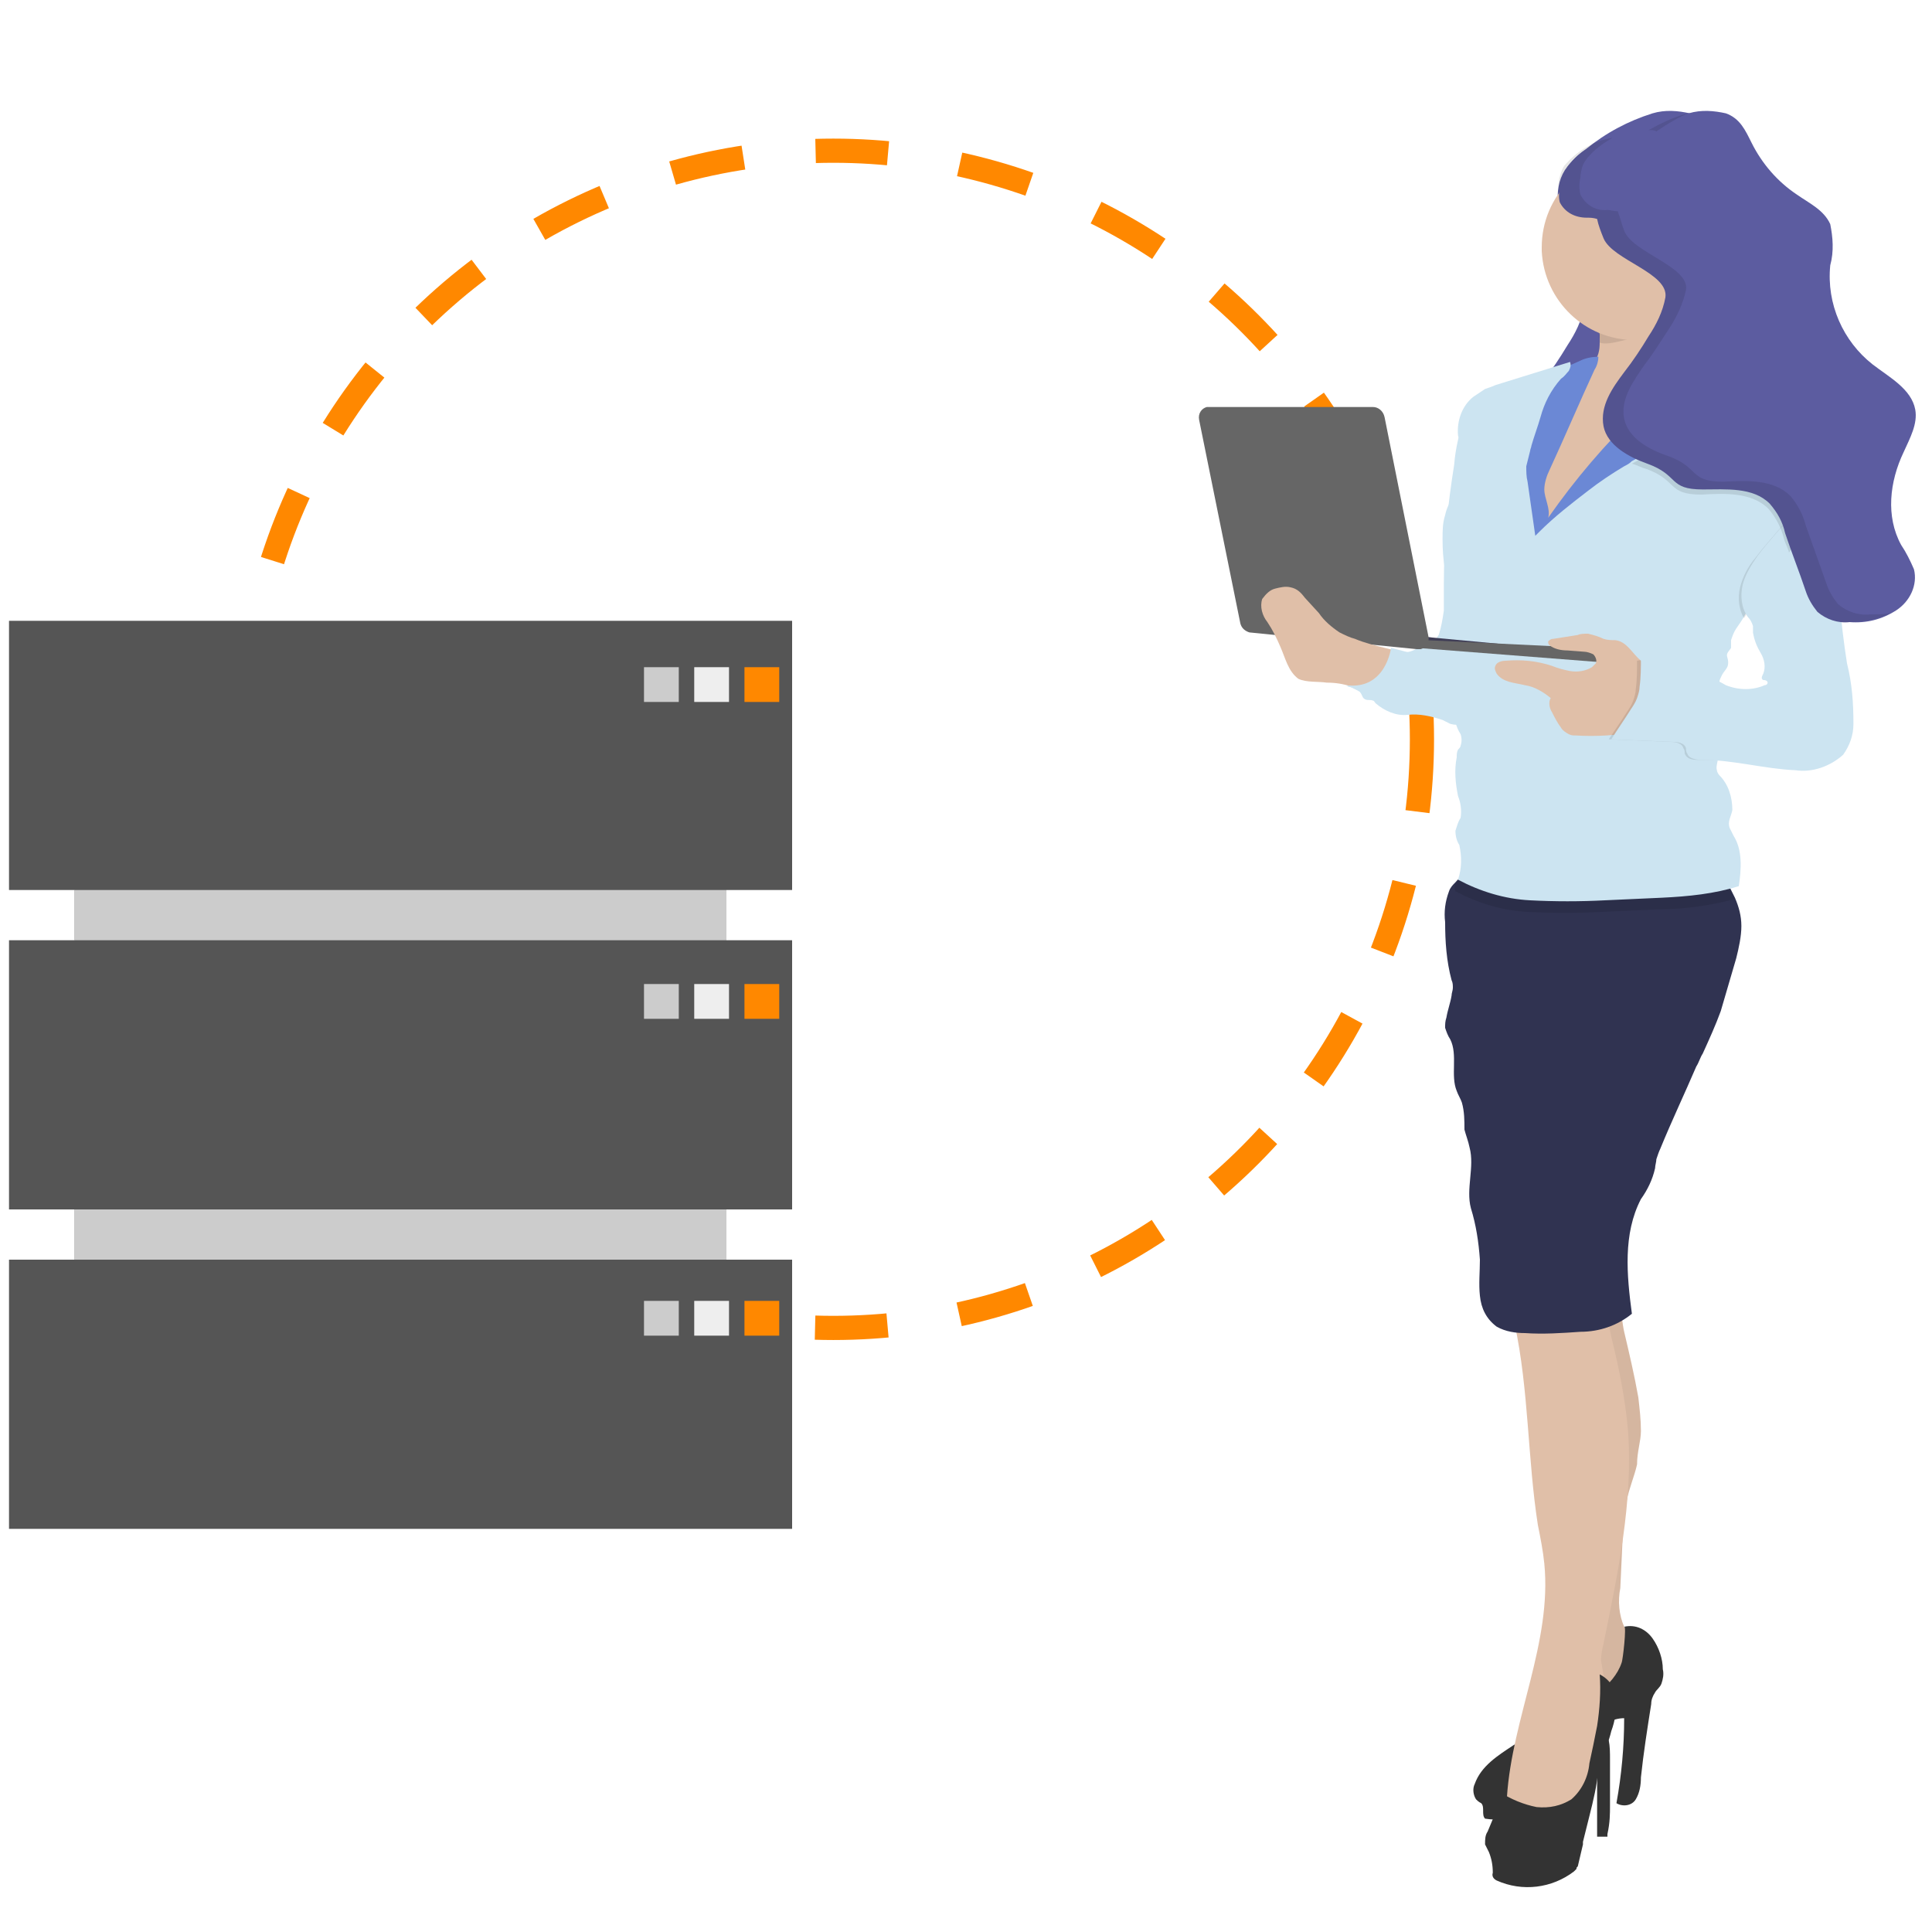
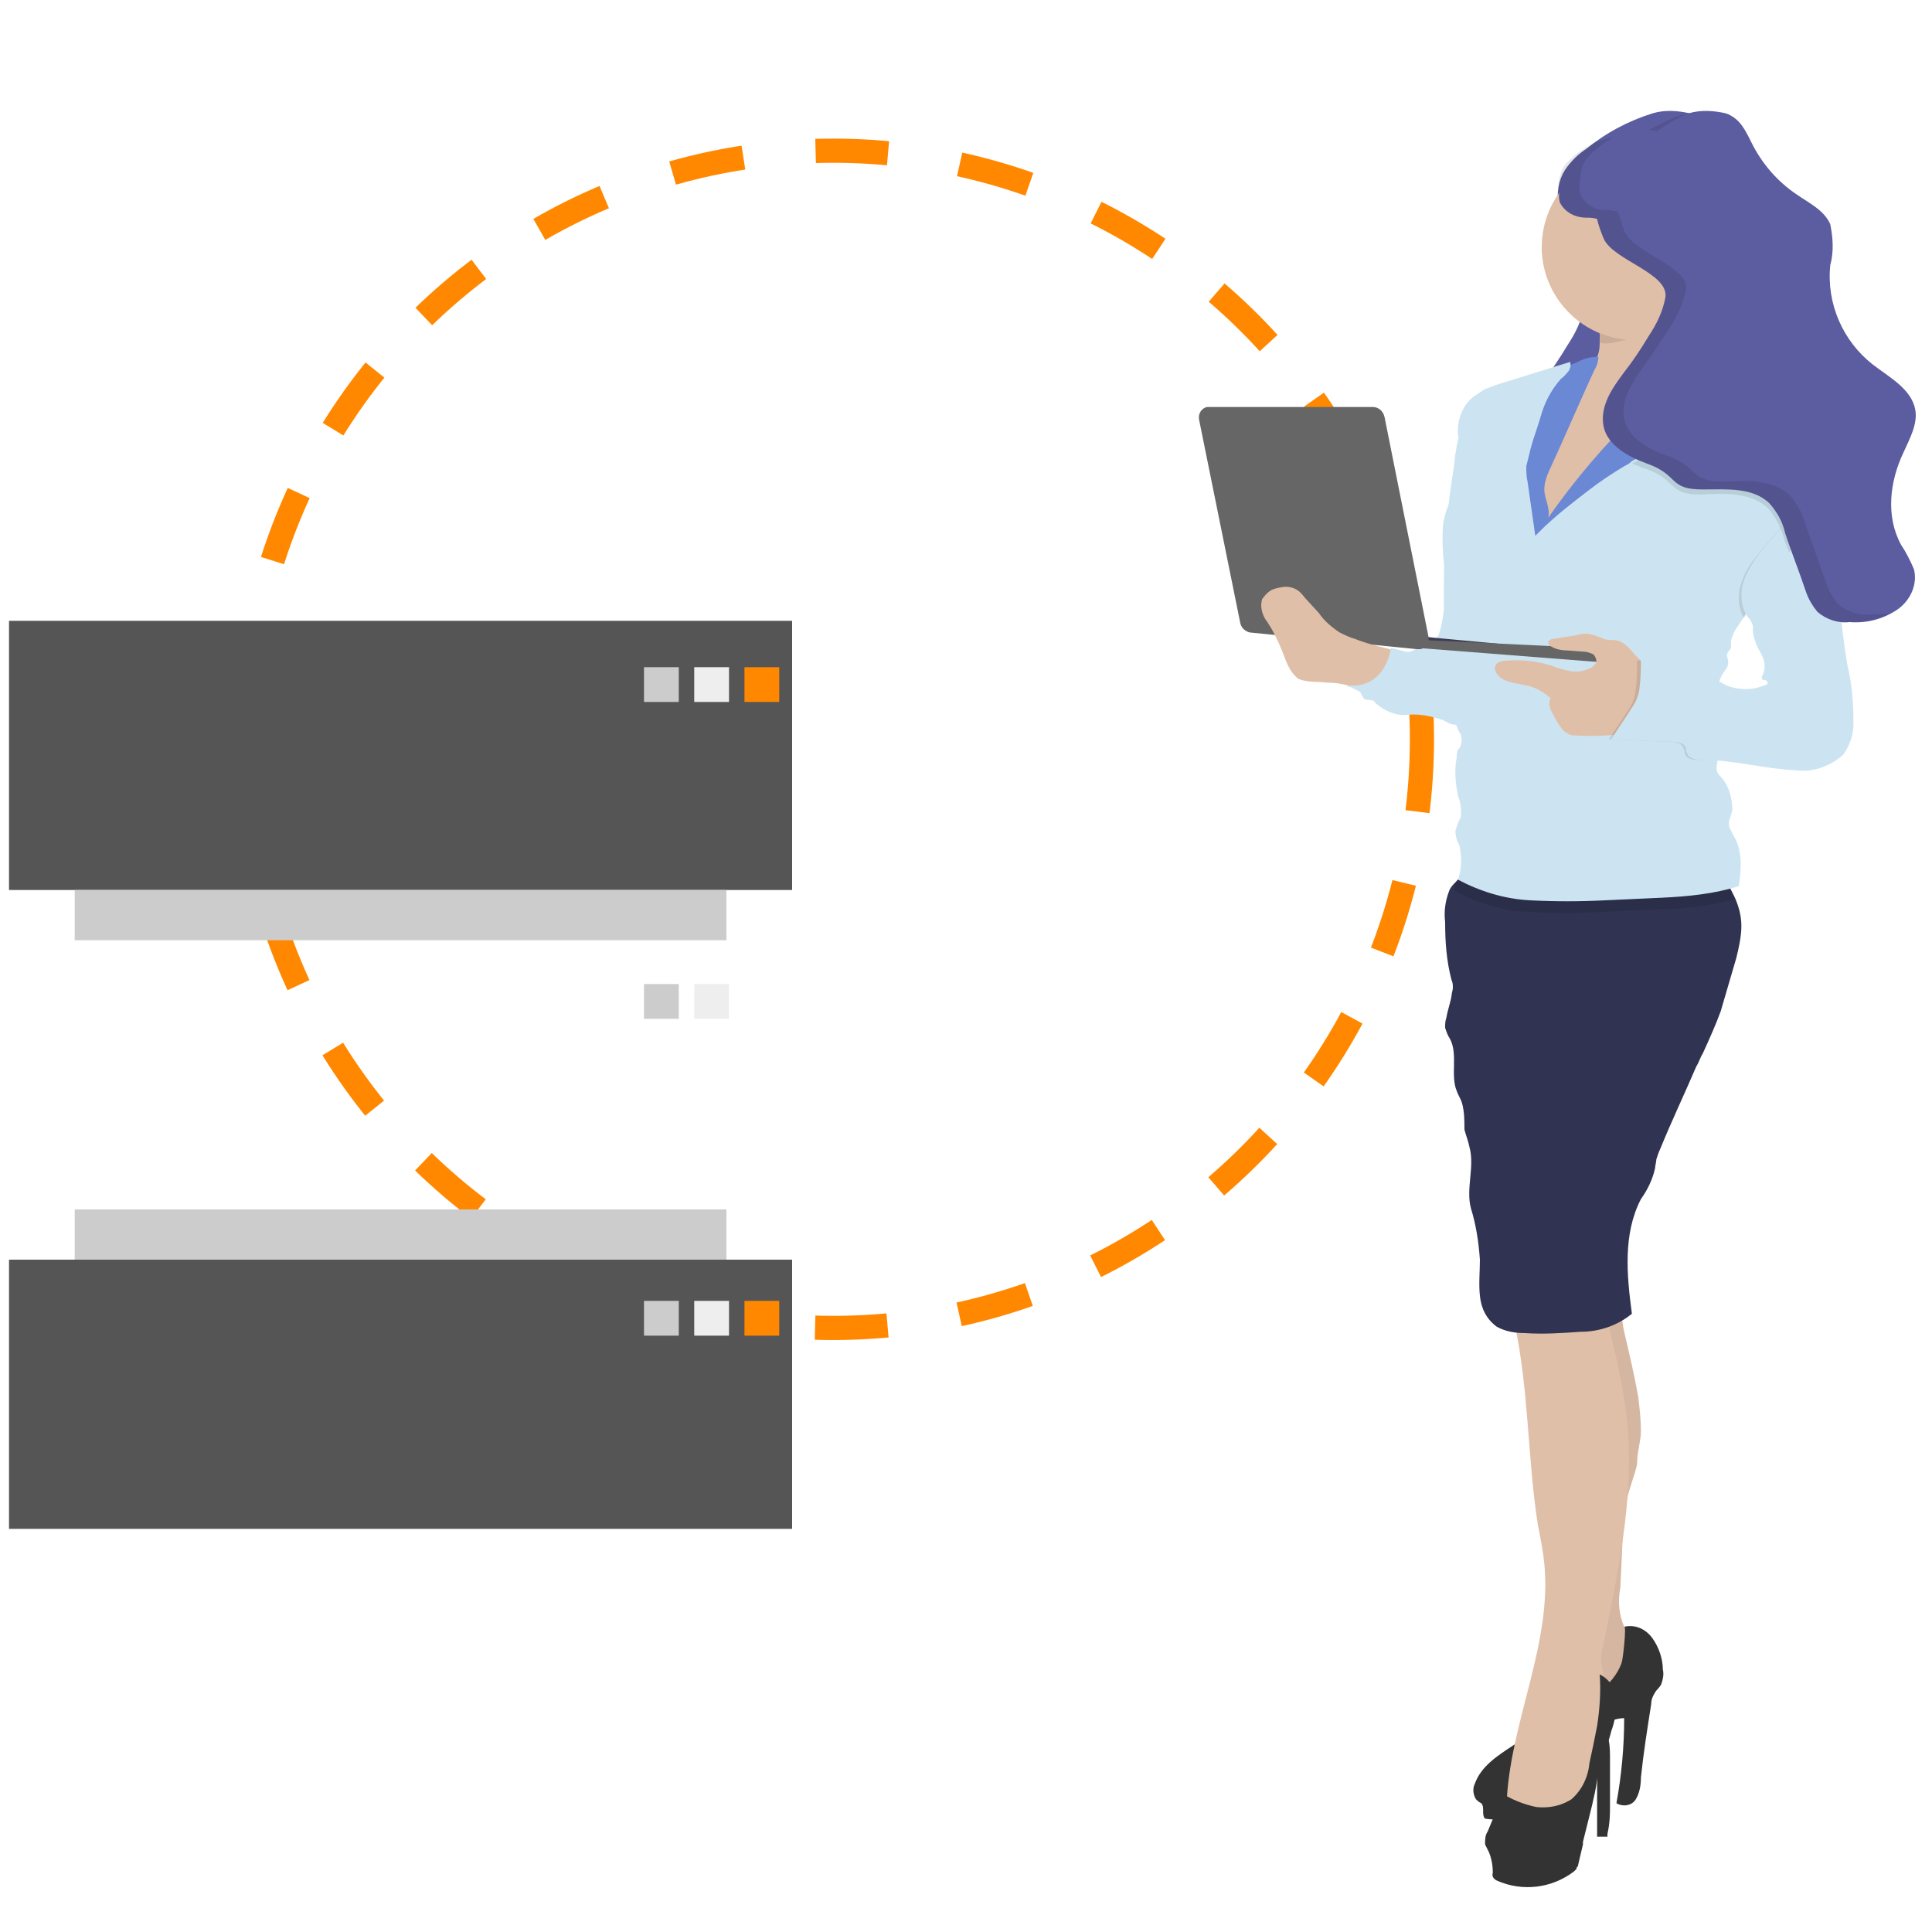
<svg xmlns="http://www.w3.org/2000/svg" version="1.1" id="Ebene_1" x="0px" y="0px" viewBox="0 0 150 150" style="enable-background:new 0 0 150 150;" xml:space="preserve">
  <style type="text/css">
	.st0{fill:none;stroke:#FF8800;stroke-width:1.877;stroke-miterlimit:10;stroke-dasharray:5.631;}
	.st1{fill:#5C5CA0;}
	.st2{fill:#CCE4F1;}
	.st3{fill:#E0BFA8;}
	.st4{opacity:5.000000e-02;enable-background:new    ;}
	.st5{fill:#333333;}
	.st6{fill:#303351;}
	.st7{opacity:0.1;enable-background:new    ;}
	.st8{fill:#6B88D5;}
	.st9{fill:#3F3D56;}
	.st10{fill:#666666;}
	.st11{opacity:0.1;}
	.st12{fill:#555555;}
	.st13{fill:#CCCCCC;}
	.st14{fill:#EEEEEE;}
	.st15{fill:#FF8800;}
</style>
  <title>strato-illu-</title>
  <g>
    <g id="aa28d3e3-bdb2-4126-b5b1-1f4e96901dc5">
      <circle class="st0" cx="64.7" cy="57.4" r="45.7" />
      <path class="st1" d="M131.2,8.8c-0.9-0.2-1.9-0.3-2.9,0c-1.9,0.6-3.6,1.5-5.2,2.8c-0.6,0.4-1.1,0.9-1.6,1.6    c-1,1.6-0.5,3.6,0.2,5.3s1.5,3.5,1.3,5.3c-0.2,1.1-0.7,2.1-1.3,3c-0.6,1-1.2,1.9-1.9,2.8c-0.9,1.2-1.9,2.6-1.6,4.2s2,2.4,3.4,2.9    c2.5,0.9,5.2,1.3,7.9,1.2c1.8,0,3.9-0.2,5.2,1.1c0.6,0.7,1,1.4,1.2,2.3l1.6,4.5c0.2,0.6,0.5,1.1,0.9,1.6c0.7,0.6,1.6,0.9,2.5,0.8    c1.3,0.1,2.5-0.2,3.6-0.9c1.1-0.7,1.7-2,1.4-3.2c-0.3-0.7-0.6-1.3-1-1.9c-1.2-2.2-0.9-4.9,0.2-7.2c0.5-1.1,1.1-2.2,0.9-3.3    c-0.3-1.6-2-2.5-3.3-3.5c-2.3-1.8-3.6-4.7-3.3-7.7c0.3-1.1,0.2-2.2,0-3.2c-0.5-1.1-1.6-1.6-2.6-2.3c-1.5-1-2.7-2.4-3.5-4    C132.7,10.1,132.3,9.2,131.2,8.8z" />
      <path class="st2" d="M116,45.6c0.3,2.8,0.2,5.6-0.5,8.3c-0.2,0.7-0.5,1.3-1,1.8c-0.5,0.5-1.2,0.7-1.9,0.5    c-0.2-0.1-0.4-0.2-0.6-0.3c-0.9-0.3-1.8-0.5-2.7-0.4c-0.9,0.1-1.8-0.3-2.5-0.9c-0.1-0.1-0.1-0.2-0.2-0.2c-0.2-0.1-0.4,0-0.6-0.1    s-0.2-0.2-0.3-0.4c-0.2-0.4-0.7-0.7-1.1-0.6c0.9,0.2,1.9,0.1,2.6-0.5c0.8-0.6,1.1-1.5,0.9-2.4c0.7,0.4,1.5,0.3,2.1-0.2    c0.3-0.3,0.6-0.6,1-0.6c0.1,0,0.2,0.1,0.3,0c0.1-0.1,0.1-0.2,0.2-0.3c0.2-0.6,0.3-1.2,0.4-1.9c0-0.7,0-1.4,0-2.1    c0-3.1,0.3-6.1,0.8-9.2c0.1-1.3,0.4-2.5,0.8-3.7C115,36.7,115.8,41.1,116,45.6z" />
      <path class="st3" d="M127.4,111.1c0-0.9-0.1-1.7-0.2-2.6c-0.3-1.7-0.7-3.4-1.1-5.1c-0.3-1.3-0.1-2.9-1.7-3c-1.8,0-3.7,0.3-5.5,0.4    c-0.2,8.3,1.8,16.5,2,24.8c0.1,2-0.1,4.1-0.8,6c-0.7,1.4-1.5,2.8-2.5,4.1c-0.3,0.4-0.5,0.8-0.6,1.3c-0.1,0.5,0.2,1,0.6,1.2    c0.2,0.1,0.5,0.1,0.8,0c1.6-0.4,2.9-1.8,4-3.1l3.5-4.1c0.7-0.8,1.5-1.9,1.2-2.9c-0.3-0.7-0.6-1.3-1-1.8c-0.4-0.9-0.5-2-0.3-3    l0.2-4.3c0-0.8,0.1-1.7,0.3-2.5c0.2-1,0.6-1.9,0.8-2.8C127.1,112.7,127.4,111.9,127.4,111.1z" />
      <path class="st4" d="M127.4,111.1c0-0.9-0.1-1.7-0.2-2.6c-0.3-1.7-0.7-3.4-1.1-5.1c-0.3-1.3-0.1-2.9-1.7-3c-1.8,0-3.7,0.3-5.5,0.4    c-0.2,8.3,1.8,16.5,2,24.8c0.1,2-0.1,4.1-0.8,6c-0.7,1.4-1.5,2.8-2.5,4.1c-0.3,0.4-0.5,0.8-0.6,1.3c-0.1,0.5,0.2,1,0.6,1.2    c0.2,0.1,0.5,0.1,0.8,0c1.6-0.4,2.9-1.8,4-3.1l3.5-4.1c0.7-0.8,1.5-1.9,1.2-2.9c-0.3-0.7-0.6-1.3-1-1.8c-0.4-0.9-0.5-2-0.3-3    l0.2-4.3c0-0.8,0.1-1.7,0.3-2.5c0.2-1,0.6-1.9,0.8-2.8C127.1,112.7,127.4,111.9,127.4,111.1z" />
      <path class="st5" d="M125.9,129.1c-0.3,0.9-1,1.7-1.8,2.3c-2.2,1.3-4.4,2.7-6.6,4.1c-1.2,0.8-2.5,1.6-3,3    c-0.2,0.4-0.1,0.9,0.1,1.2c0.1,0.1,0.2,0.2,0.4,0.3c0.3,0.3,0,0.9,0.3,1.2c1.9,0.3,3.7-0.4,5-1.7c0.6-0.7,1.1-1.5,1.6-2.3    c0.5-0.8,1.1-1.6,1.8-2.4c0.5-0.8,1.4-1.4,2.4-1.4c0,2.2-0.2,4.4-0.6,6.6c0.5,0.3,1.2,0.2,1.5-0.3c0,0,0,0,0,0    c0.3-0.5,0.4-1.1,0.4-1.7c0.2-1.9,0.5-3.8,0.8-5.7c0-0.3,0.1-0.6,0.3-0.9c0.1-0.2,0.4-0.4,0.5-0.7c0.1-0.3,0.2-0.7,0.1-1.1    c0-0.8-0.3-1.7-0.8-2.4c-0.5-0.7-1.3-1.1-2.2-0.9C126.3,126.2,126,128.9,125.9,129.1z" />
      <path class="st3" d="M125.1,103.8c-0.2-0.9-0.3-2.2-1.1-2.8c-0.8-0.5-1.8-0.7-2.8-0.5c-1.2,0.2-2.2,0.7-3.2,1.3    c-0.2,0.1-0.3,0.2-0.4,0.4c-0.1,0.2-0.1,0.4,0,0.6c1.1,5.1,1,10.5,1.8,15.6c0.2,1,0.4,2,0.5,3c0.6,6.1-2.5,12-2.9,18.1    c-0.1,0.5,0,1.1,0.4,1.5c0.3,0.2,0.6,0.4,1,0.4c1.1,0.3,2.2,0.3,3.3-0.1c1.4-0.7,2-2.4,2.3-3.9c0.7-2.2,0.9-4.5,0.6-6.8    c-0.1-0.5-0.2-1.1-0.3-1.7c0-0.4,0.1-0.9,0.2-1.3c1.1-5.4,2.3-11,1.9-16.5C126.2,108.7,125.7,106.2,125.1,103.8z" />
      <path class="st5" d="M125,140.2c0-1.2,0-2.4,0-3.6c0-0.5,0-1-0.1-1.5c-0.1-0.3-0.5,0-0.7,0c0,0-0.1,0-0.1,0.1c0,0.1,0,0.1,0,0.2    c-0.1,1.5-0.1,3-0.1,4.5v1.9c0,0.3,0,0.6,0,0.8h0.7c0,0,0.1,0,0.1,0c0-0.1,0-0.1,0-0.2C125,141.5,125,140.8,125,140.2z" />
      <path class="st6" d="M112.7,76.1c-0.4-1.5-0.5-3-0.5-4.5c-0.1-0.8,0-1.6,0.3-2.4c0.1-0.3,0.3-0.5,0.5-0.7c0.4-0.5,1-0.8,1.5-1    c0.9-0.3,1.8-0.4,2.7-0.4c5.7-0.3,11.4,0.1,16.9,1.4c0.2,0.4,0.4,0.8,0.6,1.2c0.3,0.7,0.5,1.4,0.5,2.2c0,0.8-0.2,1.7-0.4,2.5    c-0.4,1.4-0.8,2.7-1.2,4.1c-0.4,1.1-0.9,2.2-1.4,3.3c-0.2,0.3-0.3,0.7-0.5,1c-0.9,2.1-1.9,4.2-2.8,6.4c-0.1,0.2-0.2,0.5-0.3,0.8    c0,0.2-0.1,0.5-0.1,0.7c-0.2,0.9-0.6,1.7-1.1,2.4c-1.4,2.7-1.1,5.9-0.7,8.9c-1.1,0.9-2.5,1.4-4,1.4c-1.4,0.1-2.9,0.2-4.3,0.1    c-0.7,0-1.5-0.1-2.2-0.5c-0.8-0.6-1.2-1.4-1.3-2.4c-0.1-0.9,0-1.9,0-2.8c-0.1-1.4-0.3-2.7-0.7-4c-0.4-1.5,0.3-3.2-0.1-4.7    c-0.1-0.5-0.3-1-0.4-1.4c0-0.7,0-1.4-0.2-2.1c-0.1-0.3-0.3-0.6-0.4-0.9c-0.5-1.2,0.1-2.8-0.5-4c-0.2-0.3-0.3-0.6-0.4-0.9    c0-0.3,0-0.5,0.1-0.8c0.1-0.6,0.3-1.1,0.4-1.7c0-0.2,0.1-0.4,0.1-0.6C112.8,76.5,112.8,76.3,112.7,76.1z" />
      <path class="st5" d="M116.5,139.8l-1,2.4c-0.2,0.3-0.2,0.6-0.2,1c0.1,0.2,0.2,0.4,0.3,0.6c0.2,0.5,0.3,1,0.3,1.6    c-0.1,0.3,0.1,0.5,0.3,0.6c2,0.9,4.3,0.6,6-0.7c0.1-0.1,0.1-0.1,0.2-0.2c0-0.1,0-0.1,0.1-0.2l0.4-1.7l0-0.2l0.5-2    c0.3-1.2,0.6-2.4,0.7-3.7c0-0.4,0.1-0.8,0.2-1.1c0.1-0.2,0.3-0.4,0.4-0.7c0.2-0.3,0.3-0.7,0.4-1.1c0.3-0.8,0.4-1.6,0.4-2.4    c0-0.8-0.5-1.6-1.3-2c0.1,1.3,0,2.7-0.2,4c-0.1,0.5-0.2,1-0.3,1.5l-0.3,1.4c-0.1,1.1-0.6,2.1-1.4,2.8c-0.8,0.5-1.7,0.7-2.7,0.6    c-1-0.2-2-0.6-2.9-1.2C116.6,139.4,116.5,139.6,116.5,139.8z" />
      <path class="st3" d="M118.9,34.8c0-0.7,0.1-1.5,0.3-2.2c0.2-0.8,0.5-1.6,0.9-2.3c0.4-0.6,1-1.1,1.6-1.4c0.1,0,0.2-0.1,0.3-0.1    c0.6-0.1,1.2-0.3,1.7-0.6c0.4-0.5,0.5-1,0.5-1.6v-0.2c0-0.1,0-0.2,0-0.4c-0.1-0.5,0-1,0.3-1.5c0.2-0.2,0.4-0.4,0.6-0.6    c1.1-0.7,2.4-1.1,3.7-1.1h0.1c0.6-0.1,1.2,0,1.8,0.3c0.5,0.3,0.2,1.2,0.2,1.7v0.2c0,0.2,0,0.3,0,0.5c0.1,0.6,0.2,1.2,0.3,1.9    c0.1,0.6,0.3,1.3,0.6,1.8c-0.6,0.5-1.2,1-1.9,1.5c-1.1,1-1.6,2.4-2.3,3.7c-0.4,0.6-0.8,1.2-1.2,1.7c-0.1,0.2-0.3,0.3-0.4,0.5    c-0.9,1-1.8,2-2.6,3.1c-0.4,0.6-0.8,1.1-1.4,1.6c-0.6,0.5-1.5,0.7-2,1.3c-0.3-0.3-0.5-0.6-0.6-0.9c-0.2-0.5-0.3-1-0.3-1.5    C118.9,38.3,118.8,36.5,118.9,34.8z" />
      <path class="st7" d="M124.5,24.5c0.2-0.2,0.4-0.4,0.6-0.6c1.1-0.7,2.4-1.1,3.7-1.1c0.6-0.1,1.3,0,1.9,0.3c0.5,0.3,0.2,1.2,0.2,1.7    c0,0.2,0,0.5,0,0.7c-1.2,1-1.7,0.6-3.3,0.6c-0.8,0-2.6,0.8-3.4,0.5v-0.2C124.1,25.7,124.2,25.1,124.5,24.5z" />
      <path class="st3" d="M119.7,19.5c0-0.1,0-0.2,0-0.3c0-4,3.2-7.2,7.2-7.2c4,0,7.2,3.2,7.2,7.2c0,4-3.2,7.2-7.2,7.2    C123.1,26.4,119.9,23.4,119.7,19.5L119.7,19.5z" />
      <path class="st8" d="M128.7,29.5c-0.3,0.1-0.6,0.3-0.8,0.4c-0.3,0.3-0.5,0.8-0.4,1.2c0,0.2,0,0.4,0,0.6c-0.1,0.1-0.2,0.2-0.3,0.3    c-2.6,2.5-4.9,5.2-7,8.2c0.2-0.7-0.3-1.5-0.3-2.2c0-0.5,0.2-1.1,0.4-1.5c1.2-2.6,2.3-5.2,3.5-7.8c0.2-0.3,0.3-0.7,0.3-1    c-0.5,0-1,0.1-1.4,0.3c-0.9,0.4-1.8,0.8-2.7,1.3c-0.4,0.2-0.7,0.4-1,0.7c-0.4,0.5-0.7,1.1-0.8,1.7c-0.7,3.2-0.4,6.6,0,9.9    c0,0.5,0.1,1.1,0.3,1.6c0.8-0.2,1.5-0.5,2.1-0.9c1.5-0.8,3.1-1.2,4.6-2c0.9-0.5,1.8-1,2.7-1.6l2.2-1.4c1.9-1.2,3.9-2.5,5-4.5    c0.4-0.5,0.4-1.2,0.2-1.7c-0.3-0.3-0.6-0.5-0.9-0.7c-0.5-0.3-0.8-0.7-1-1.2c-0.1-0.4-0.2-0.8-0.4-1.2c-0.1-0.4-0.5-0.7-0.9-0.7    c-0.3,0-0.5,0.1-0.8,0.3C130.4,28.3,129.6,28.9,128.7,29.5z" />
      <path class="st7" d="M113,68.6c0.4-0.5,1-0.8,1.5-1c0.9-0.3,1.8-0.4,2.7-0.4c5.7-0.3,11.4,0.1,16.9,1.4c0.2,0.4,0.4,0.8,0.6,1.2    c-1.9,0.5-3.9,0.8-5.9,0.8l-4.4,0.2c-1.9,0.1-3.9,0.1-5.8,0c-2-0.1-3.9-0.7-5.6-1.6C112.9,69,112.9,68.8,113,68.6z" />
      <path class="st2" d="M112.7,46.2c-0.5-1.4-0.7-2.8-0.7-4.3c0-0.7,0-1.3,0.2-1.9c0.1-0.5,0.3-0.9,0.6-1.4c0.3-0.6,0.5-1.1,0.8-1.7    c0.2-0.7,0.2-1.4-0.1-2c-0.1-0.4-0.2-0.7-0.3-1.1c-0.1-1.1,0.3-2.3,1.2-3c0.3-0.2,0.6-0.4,0.9-0.6c0.3-0.1,0.6-0.2,0.8-0.3    l5.8-1.8c0.1,0.3,0,0.5-0.1,0.7l0,0c-0.2,0.2-0.3,0.4-0.6,0.6c-0.8,0.9-1.3,1.9-1.6,3c-0.2,0.7-0.5,1.5-0.7,2.2    c0,0.1-0.1,0.3-0.1,0.4c-0.1,0.4-0.2,0.8-0.3,1.2c0,0.4,0,0.8,0.1,1.2c0.2,1.4,0.4,2.8,0.6,4.2c0.1-0.1,0.2-0.2,0.3-0.3    c1.2-1.2,2.5-2.2,3.8-3.2c0.9-0.7,1.8-1.3,2.8-1.9c0.2-0.1,0.4-0.2,0.6-0.4l1.1-0.6l6.9-3.9c0.4-0.2,0.9-0.4,1.2-0.1    c0.1,0.1,0.2,0.2,0.3,0.3c0.3,0.3,0.8,0.2,1.2,0.2c0.7,0,1.4,0.4,1.8,0.9c0.5,0.5,0.9,1.1,1.3,1.7c0.4,0.5,0.8,1,1.1,1.5    c0.3,0.7,0.4,1.4,0.3,2.1c0,0.1-0.1,0.3-0.1,0.4c-0.3,0.7-0.7,1.4-1.2,2c-0.6,0.8-1.2,1.6-1.7,2.4c-1.2,1.6-2.3,3.3-3.4,5    c-0.2,0.4-0.5,0.8-0.7,1.1c-0.2,0.3-0.3,0.6-0.4,0.9c0,0.2,0,0.4,0,0.6c-0.1,0.2-0.4,0.4-0.3,0.7c0.1,0.3,0.1,0.6,0,0.8    c-0.1,0.2-0.3,0.4-0.4,0.6c-0.1,0.2-0.2,0.4-0.2,0.5c0,0.1-0.1,0.3-0.1,0.4c-0.2,1.4-0.4,2.7-0.5,4.1c0,0.2,0,0.4,0.1,0.6    c0.1,0.1,0.2,0.3,0.3,0.4c0,0.1,0.1,0.2,0.1,0.3c0,0.4-0.2,0.8-0.1,1.1c0,0.1,0.1,0.3,0.2,0.4c0.7,0.7,1,1.7,1,2.7    c-0.1,0.5-0.4,0.9-0.2,1.4c0.1,0.2,0.2,0.4,0.3,0.6c0.7,1.1,0.6,2.6,0.4,3.9c-1.9,0.6-3.9,0.8-6,0.9l-4.4,0.2    c-1.9,0.1-3.9,0.1-5.8,0c-2-0.1-3.9-0.7-5.6-1.6c0.3-0.9,0.3-1.8,0.1-2.7c-0.2-0.3-0.3-0.7-0.3-1.1c0.1-0.3,0.2-0.7,0.4-1    c0.1-0.6,0-1.2-0.2-1.7c-0.2-1-0.3-2-0.1-3c0-0.2,0-0.4,0.1-0.6c0.1-0.1,0.2-0.2,0.2-0.3c0.1-0.3,0.1-0.6,0-0.9    c-0.2-0.3-0.3-0.6-0.4-0.9c-0.1-0.3,0-0.7,0.3-0.8c0.5-2.7,1-5.5,0.2-8.1C113,47.1,112.8,46.6,112.7,46.2z" />
      <polygon class="st9" points="111,50 108.8,49.2 111.2,49.5 125.1,50.8   " />
      <polygon class="st10" points="110,50.3 110.7,49.7 125.4,50.4 125.4,51.5   " />
      <path class="st3" d="M127.4,51.3c0.3,0.3,0.6,0.4,0.8,0.8c0.2,0.5,0.3,1,0.1,1.6c-0.1,0.8-0.3,1.7-0.4,2.5c0,0.1-0.1,0.3-0.2,0.4    c-0.1,0.1-0.3,0.2-0.5,0.2c-1.6,0.3-3.3,0.4-4.9,0.3c-0.2,0-0.3,0-0.5-0.1c-0.2-0.1-0.5-0.3-0.6-0.5c-0.3-0.4-0.5-0.8-0.7-1.2    c-0.2-0.3-0.3-0.8-0.1-1.1c-0.6-0.5-1.3-0.9-2-1c-0.8-0.2-1.7-0.2-2.2-0.9c-0.1-0.2-0.2-0.4-0.1-0.6c0.1-0.3,0.5-0.4,0.8-0.4    c1.2-0.1,2.4,0,3.6,0.4c0.5,0.2,0.9,0.3,1.4,0.4c0.6,0.1,1.2,0,1.7-0.3c0.1-0.1,0.2-0.2,0.3-0.3c0.1-0.2,0-0.5-0.2-0.7    c-0.2-0.1-0.5-0.2-0.7-0.2l-1.3-0.1c-0.5,0-1-0.1-1.4-0.4c-0.1-0.1-0.1-0.2-0.1-0.3c0.1-0.1,0.2-0.2,0.4-0.2l1.9-0.3    c0.2-0.1,0.5-0.1,0.8-0.1c0.4,0.1,0.8,0.2,1.2,0.4c0.3,0.1,0.6,0.1,0.9,0.1C126.3,49.8,126.7,50.7,127.4,51.3z" />
      <path class="st10" d="M106.6,31.6H93.9c-0.1,0-0.1,0-0.2,0c-0.4,0.1-0.7,0.5-0.6,1l3.2,15.8c0.1,0.4,0.4,0.6,0.7,0.7l13,1.3    c0.1,0,0.2,0,0.3,0c0.4-0.1,0.7-0.5,0.6-1c0,0,0,0,0,0l-3.4-17C107.4,31.9,107,31.6,106.6,31.6z" />
      <path class="st3" d="M103,53c0.7,0,1.3,0.1,1.9,0.3c0.4,0.3,0.9,0.4,1.5,0.4c0.6,0,1.1-0.1,1.6-0.3c0.6-0.2,0.9-1.2,1.1-1.7    c0.1-0.2,0.2-0.4,0.1-0.6c-0.1-0.2-0.2-0.3-0.4-0.4c-0.4-0.2-0.9-0.3-1.3-0.4c-0.8-0.2-1.6-0.4-2.3-0.7c-0.4-0.1-0.8-0.3-1.2-0.5    c-0.6-0.4-1.2-0.9-1.6-1.5l-1.1-1.2c-0.3-0.4-0.6-0.7-1.1-0.8c-0.4-0.1-0.8,0-1.2,0.1c-0.4,0.1-0.7,0.4-1,0.8    c-0.2,0.6,0,1.3,0.4,1.8c0.4,0.6,0.7,1.2,1,1.9c0.4,0.9,0.6,1.9,1.4,2.5C101.4,53,102.4,52.9,103,53z" />
      <path class="st2" d="M110,50.8c0.1,0,0,1,0,1l-0.2,1.7c0,0-3.9,1.1-3.8,0.7s-1.5-1-1.5-1c3.1,0.4,3.5-2.9,3.5-2.9    S109.9,50.8,110,50.8z" />
      <path class="st7" d="M136.3,43.3c1.5-2,3.5-3.7,4.3-6c0.5,0.1,0.9,0.5,1.2,0.9c0,0.1-0.1,0.3-0.1,0.4c-0.3,0.7-0.7,1.4-1.2,2    c-0.6,0.8-1.2,1.6-1.7,2.4c-1.2,1.6-2.3,3.3-3.4,5c-0.4-0.7-0.5-1.6-0.3-2.4C135.3,44.8,135.7,44,136.3,43.3z" />
      <path class="st7" d="M126.3,55.3c0.2-0.3,0.4-0.6,0.5-0.9c0.1-0.3,0.2-0.6,0.2-0.9c0.1-0.7,0.1-1.5,0.1-2.2c0.4-0.1,0.8,0,1,0.3    c0.1,0.2,0.1,0.5,0.4,0.6c0.1,0,0.3,0.1,0.4,0.1c0.7,0,1.2,0.8,1.9,0.8c0.4-0.1,0.8-0.1,1.2-0.3c0.4,0,0.9,0.1,1.3,0.4    c0,0.1-0.1,0.2-0.1,0.4c-0.2,1.4-0.4,2.7-0.5,4.1c0,0.2,0,0.4,0.1,0.6c0.1,0.1,0.2,0.3,0.3,0.4c0,0.1,0.1,0.2,0.1,0.3    c-0.4,0-0.8,0-1.2,0c-0.5,0-1,0-1.2-0.5c0-0.1,0-0.3-0.1-0.4c-0.1-0.4-0.6-0.5-1-0.5l-4.8-0.2C125.3,56.8,125.8,56.1,126.3,55.3z" />
      <path class="st2" d="M136.5,43.1c-0.5,0.7-1,1.5-1.2,2.3c-0.2,0.9-0.1,1.8,0.4,2.5c0.2,0.2,0.3,0.4,0.4,0.7c0,0.2,0,0.4,0,0.5    c0.1,0.6,0.3,1.1,0.6,1.6c0.3,0.5,0.4,1.1,0.2,1.6c-0.1,0.2-0.2,0.4,0,0.5c0.1,0,0.2,0,0.3,0.1s0,0.3-0.2,0.3c-0.9,0.4-2,0.4-3,0    c-0.5-0.3-1.1-0.6-1.8-0.6c-0.4,0.1-0.8,0.2-1.2,0.3c-0.7,0-1.2-0.8-1.8-0.8c-0.1,0-0.3,0-0.4-0.1c-0.2-0.1-0.3-0.4-0.4-0.6    c-0.2-0.3-0.6-0.4-1-0.3c0,0.7,0,1.5-0.1,2.2c0,0.3-0.1,0.6-0.2,0.9c-0.1,0.3-0.3,0.6-0.5,0.9c-0.5,0.8-1,1.5-1.5,2.3l4.8,0.2    c0.4,0,0.9,0.1,1,0.5c0,0.1,0,0.3,0.1,0.4c0.1,0.4,0.7,0.5,1.2,0.5c2.4,0,4.8,0.7,7.2,0.8c1.3,0.2,2.7-0.3,3.7-1.2    c0.5-0.7,0.8-1.5,0.8-2.4c0-1.6-0.1-3.1-0.5-4.7c-0.5-3.2-0.8-6.5-0.7-9.8c0.1-0.9,0-1.8-0.2-2.6c-0.2-0.9-0.9-1.6-1.7-1.9    C140,39.4,138,41.1,136.5,43.1z" />
      <path class="st7" d="M134.7,31.5c0.4-0.2,0.9-0.4,1.2-0.1c0.1,0.1,0.2,0.2,0.3,0.3c0.3,0.3,0.8,0.2,1.2,0.2c0.7,0,1.4,0.4,1.8,0.9    c0.5,0.5,0.9,1.1,1.3,1.7c0.4,0.5,0.8,1,1.1,1.5c0.4,0.8,0.5,1.7,0.2,2.5c-0.3,0.7-0.7,1.4-1.2,2c-0.6,0.8-1.2,1.6-1.7,2.4    c-0.1-0.4-0.3-0.7-0.4-1.1c-0.2-0.8-0.6-1.6-1.2-2.3c-1.3-1.3-3.4-1.2-5.2-1.1c-2.7,0-1.8-1.1-4.3-2c-0.4-0.1-0.7-0.3-1.1-0.4    l1.1-0.6L134.7,31.5z" />
      <path class="st1" d="M121.1,15.7c0.4,0.8,1.2,1.2,2.1,1.2c0.2,0,0.5,0,0.8,0.1c0.1,0.5,0.3,1,0.5,1.5c0.7,1.7,5.1,2.7,4.8,4.6    c-0.2,1.1-0.7,2.1-1.3,3c-0.6,1-1.2,1.9-1.9,2.8c-0.9,1.2-1.9,2.6-1.6,4.2c0.3,1.5,2,2.4,3.4,2.9c2.5,0.9,1.6,2,4.3,2    c1.8,0,3.9-0.2,5.2,1.1c0.6,0.7,1,1.4,1.2,2.3c0.5,1.5,1.1,3,1.6,4.5c0.2,0.6,0.5,1.1,0.9,1.6c0.7,0.6,1.6,0.9,2.5,0.8    c1.3,0.1,2.5-0.2,3.6-0.9c1.1-0.7,1.7-2,1.4-3.2c-0.3-0.7-0.6-1.3-1-1.9c-1.2-2.2-0.9-4.9,0.2-7.2c0.5-1.1,1.1-2.2,0.9-3.3    c-0.3-1.6-2-2.5-3.3-3.5c-2.3-1.8-3.6-4.7-3.3-7.7c0.3-1.1,0.2-2.2,0-3.2c-0.5-1.1-1.6-1.6-2.6-2.3c-1.5-1-2.7-2.4-3.5-4    c-0.5-1-0.9-1.9-2-2.3c-0.9-0.2-1.9-0.3-2.9,0c-1.5,0.4-2.9,1.1-4.1,2c0,0-0.1,0-0.1-0.1c-0.1-0.1-0.3-0.1-0.4-0.1    c-1.8,0-3.5,0.8-4.6,2.1c-0.2,0.2-0.3,0.4-0.4,0.7c-0.1,0.3-0.2,0.6-0.2,1C121,14.8,121,15.3,121.1,15.7z" />
      <g class="st11">
        <path d="M128.6,10.2c0.9-0.6,1.7-1.1,2.7-1.5l-0.3,0.1c-1.1,0.3-2.1,0.8-3,1.3h0.1C128.3,10.1,128.4,10.1,128.6,10.2     C128.6,10.1,128.6,10.2,128.6,10.2z" />
        <path d="M121.1,15.7c0.4,0.8,1.2,1.2,2.1,1.2c0.2,0,0.5,0,0.8,0.1c0.1,0.5,0.3,1,0.5,1.5c0.7,1.7,5.1,2.7,4.8,4.6     c-0.2,1.1-0.7,2.1-1.3,3c-0.6,1-1.2,1.9-1.9,2.8c-0.9,1.2-1.9,2.6-1.6,4.2c0.3,1.5,2,2.4,3.4,2.9c2.5,0.9,1.6,2,4.3,2     c1.8,0,3.9-0.2,5.2,1.1c0.6,0.7,1,1.4,1.2,2.3c0.5,1.5,1.1,3,1.6,4.5c0.2,0.6,0.5,1.1,0.9,1.6c0.7,0.6,1.6,0.9,2.5,0.8     c1.1,0,2.2-0.2,3.2-0.7c-0.5,0.1-1,0.1-1.6,0.1c-0.9,0.1-1.8-0.2-2.5-0.8c-0.4-0.5-0.7-1-0.9-1.6l-1.6-4.5     c-0.2-0.8-0.6-1.6-1.2-2.3c-1.3-1.3-3.4-1.2-5.2-1.1c-2.7,0-1.8-1.1-4.3-2c-1.5-0.5-3.1-1.4-3.4-2.9c-0.3-1.5,0.7-2.9,1.6-4.2     c0.7-0.9,1.3-1.9,1.9-2.8c0.6-0.9,1.1-2,1.3-3c0.3-1.8-4.2-2.9-4.8-4.6c-0.2-0.5-0.3-1-0.5-1.5c-0.3,0-0.6-0.1-0.8-0.1     c-0.9,0.1-1.7-0.4-2.1-1.2c-0.1-0.4-0.1-0.9,0-1.3c0-0.3,0.1-0.7,0.2-1c0.1-0.2,0.3-0.5,0.4-0.6c0.5-0.6,1.2-1.1,1.9-1.5     c-1.4,0.2-2.7,1-3.6,2c-0.2,0.2-0.3,0.4-0.4,0.7c-0.1,0.3-0.2,0.6-0.2,1C121,14.8,121,15.2,121.1,15.7z" />
      </g>
-       <rect x="5.8" y="54" class="st12" width="50.6" height="58.9" />
      <rect x="0.7" y="48.2" class="st12" width="60.8" height="20.9" />
-       <rect x="0.7" y="73" class="st12" width="60.8" height="20.9" />
      <rect x="0.7" y="97.8" class="st12" width="60.8" height="20.9" />
      <rect x="50" y="51.8" class="st13" width="2.7" height="2.7" />
      <rect x="53.9" y="51.8" class="st14" width="2.7" height="2.7" />
      <rect x="57.8" y="51.8" class="st15" width="2.7" height="2.7" />
      <rect x="50" y="76.4" class="st13" width="2.7" height="2.7" />
      <rect x="53.9" y="76.4" class="st14" width="2.7" height="2.7" />
-       <rect x="57.8" y="76.4" class="st15" width="2.7" height="2.7" />
      <rect x="50" y="101" class="st13" width="2.7" height="2.7" />
      <rect x="53.9" y="101" class="st14" width="2.7" height="2.7" />
      <rect x="57.8" y="101" class="st15" width="2.7" height="2.7" />
      <rect x="5.8" y="69.1" class="st13" width="50.6" height="3.9" />
      <rect x="5.8" y="93.9" class="st13" width="50.6" height="3.9" />
    </g>
  </g>
</svg>